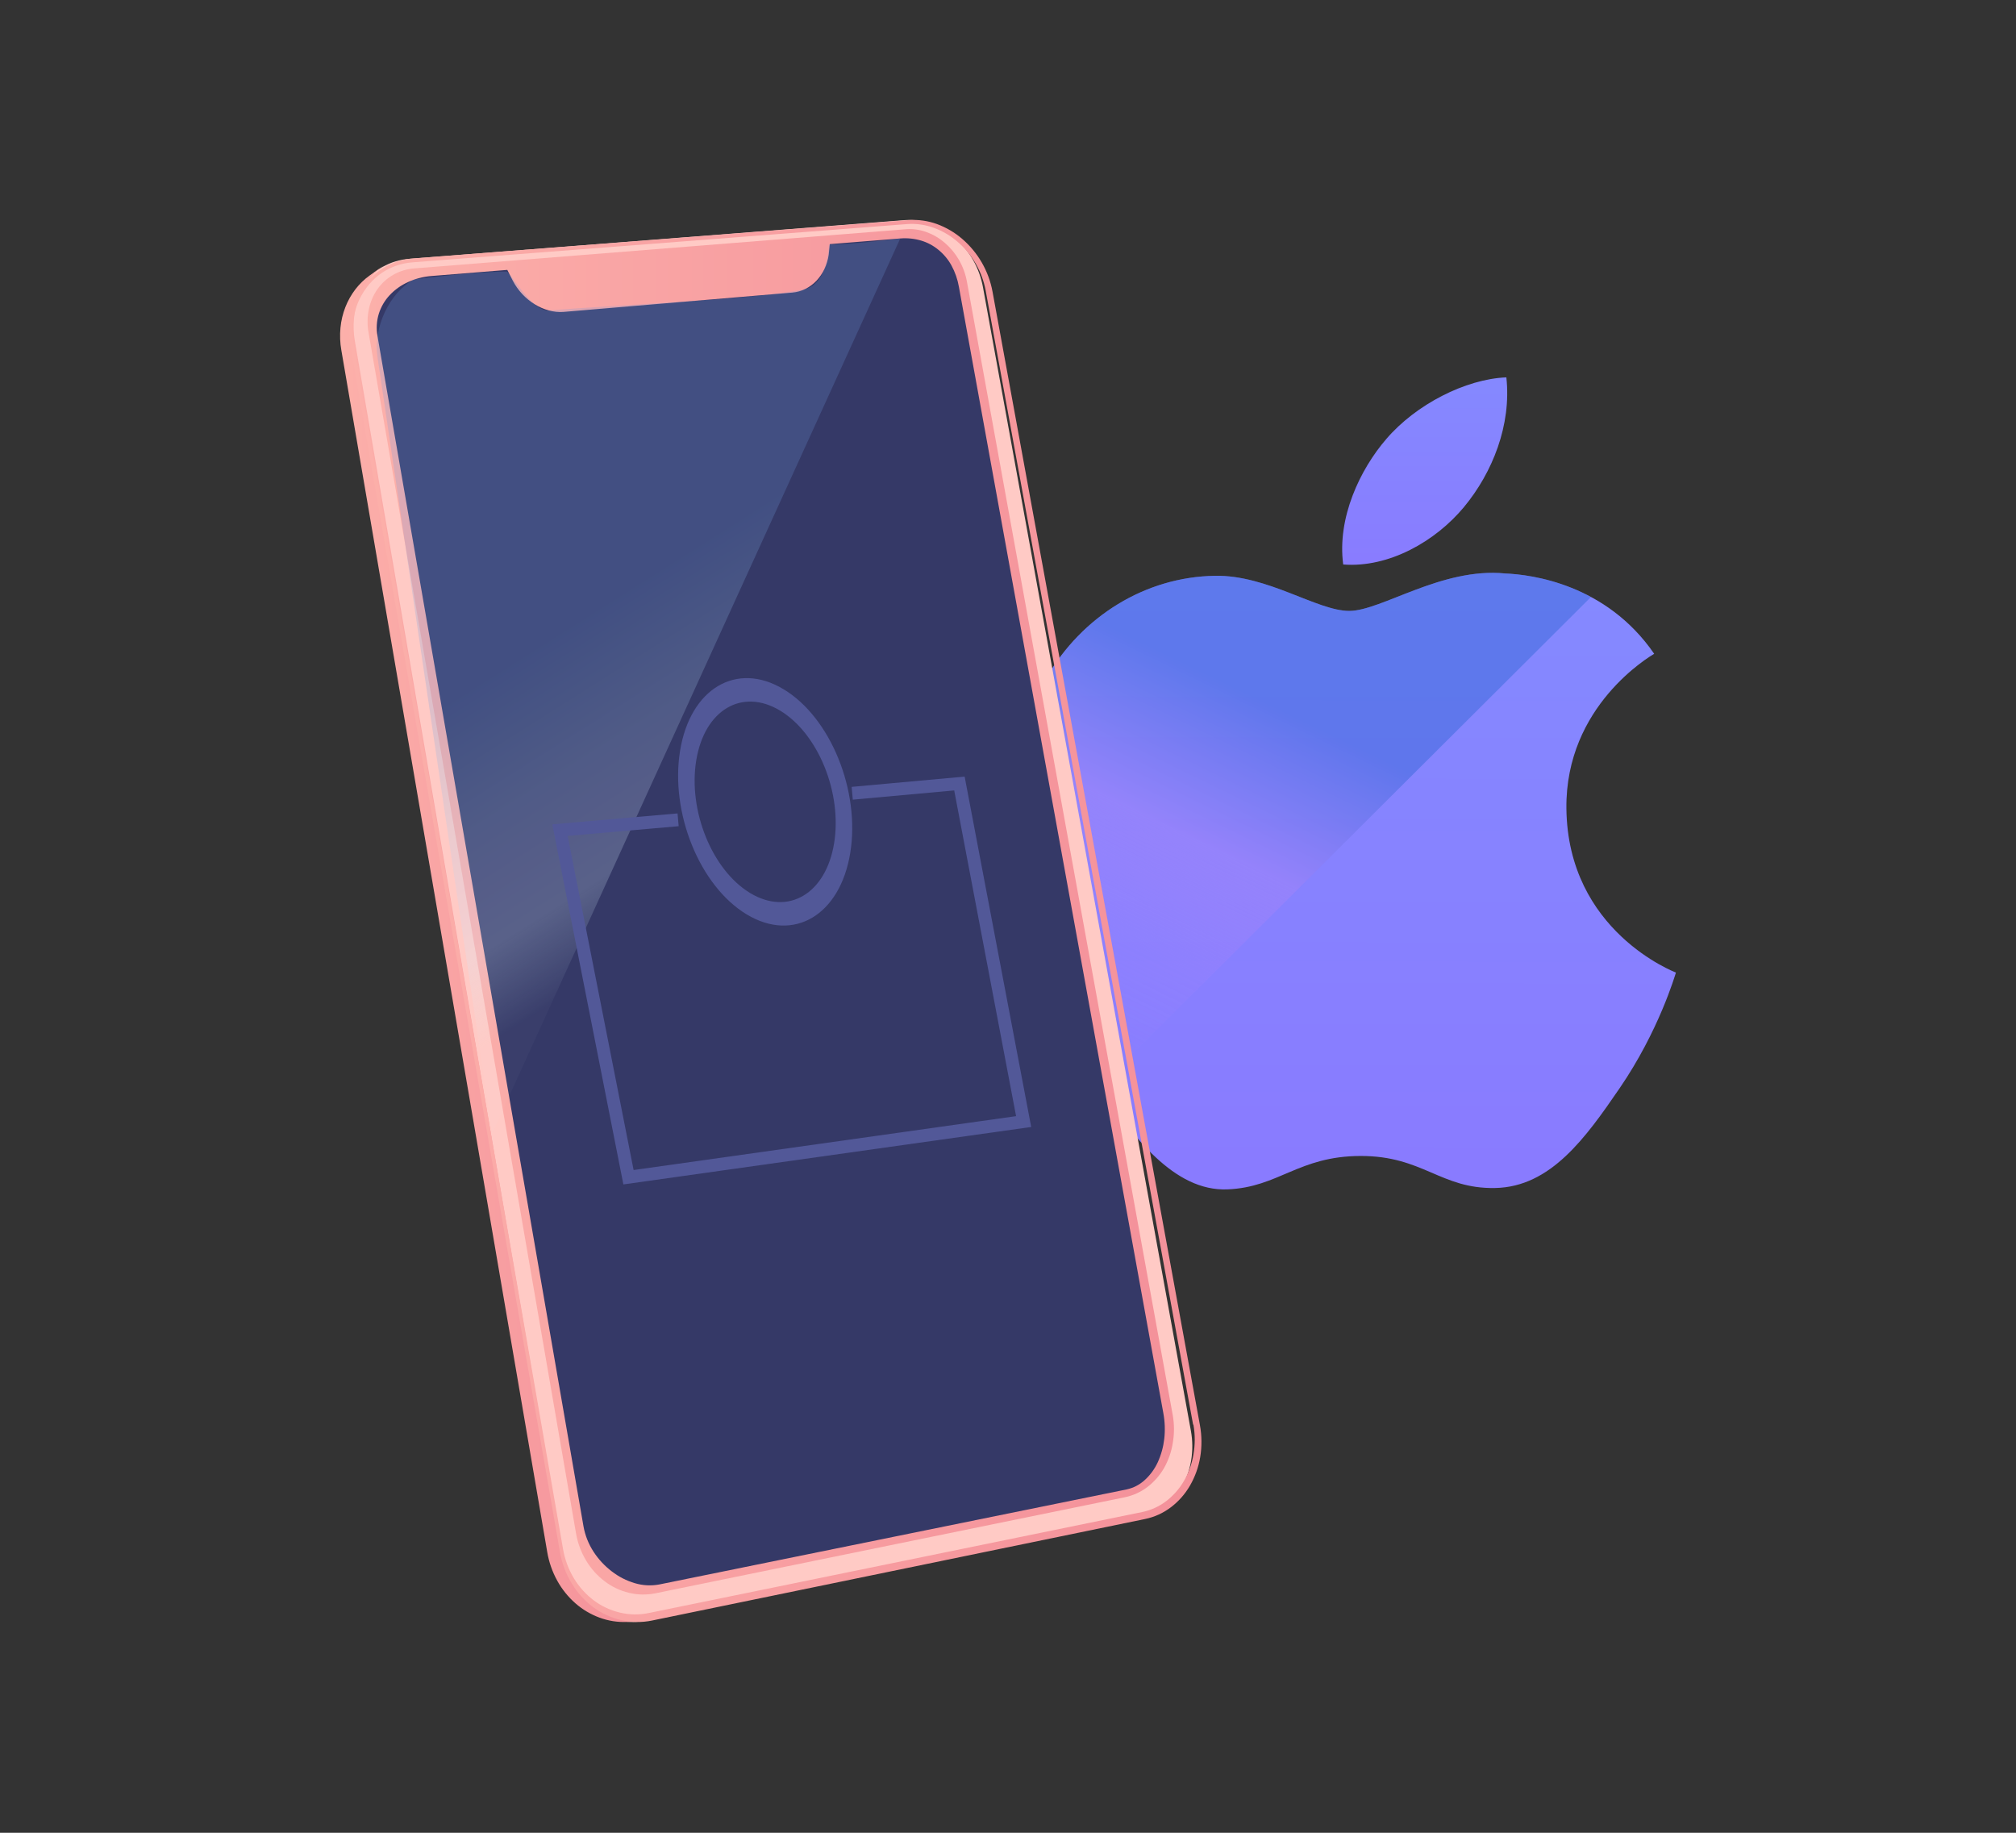
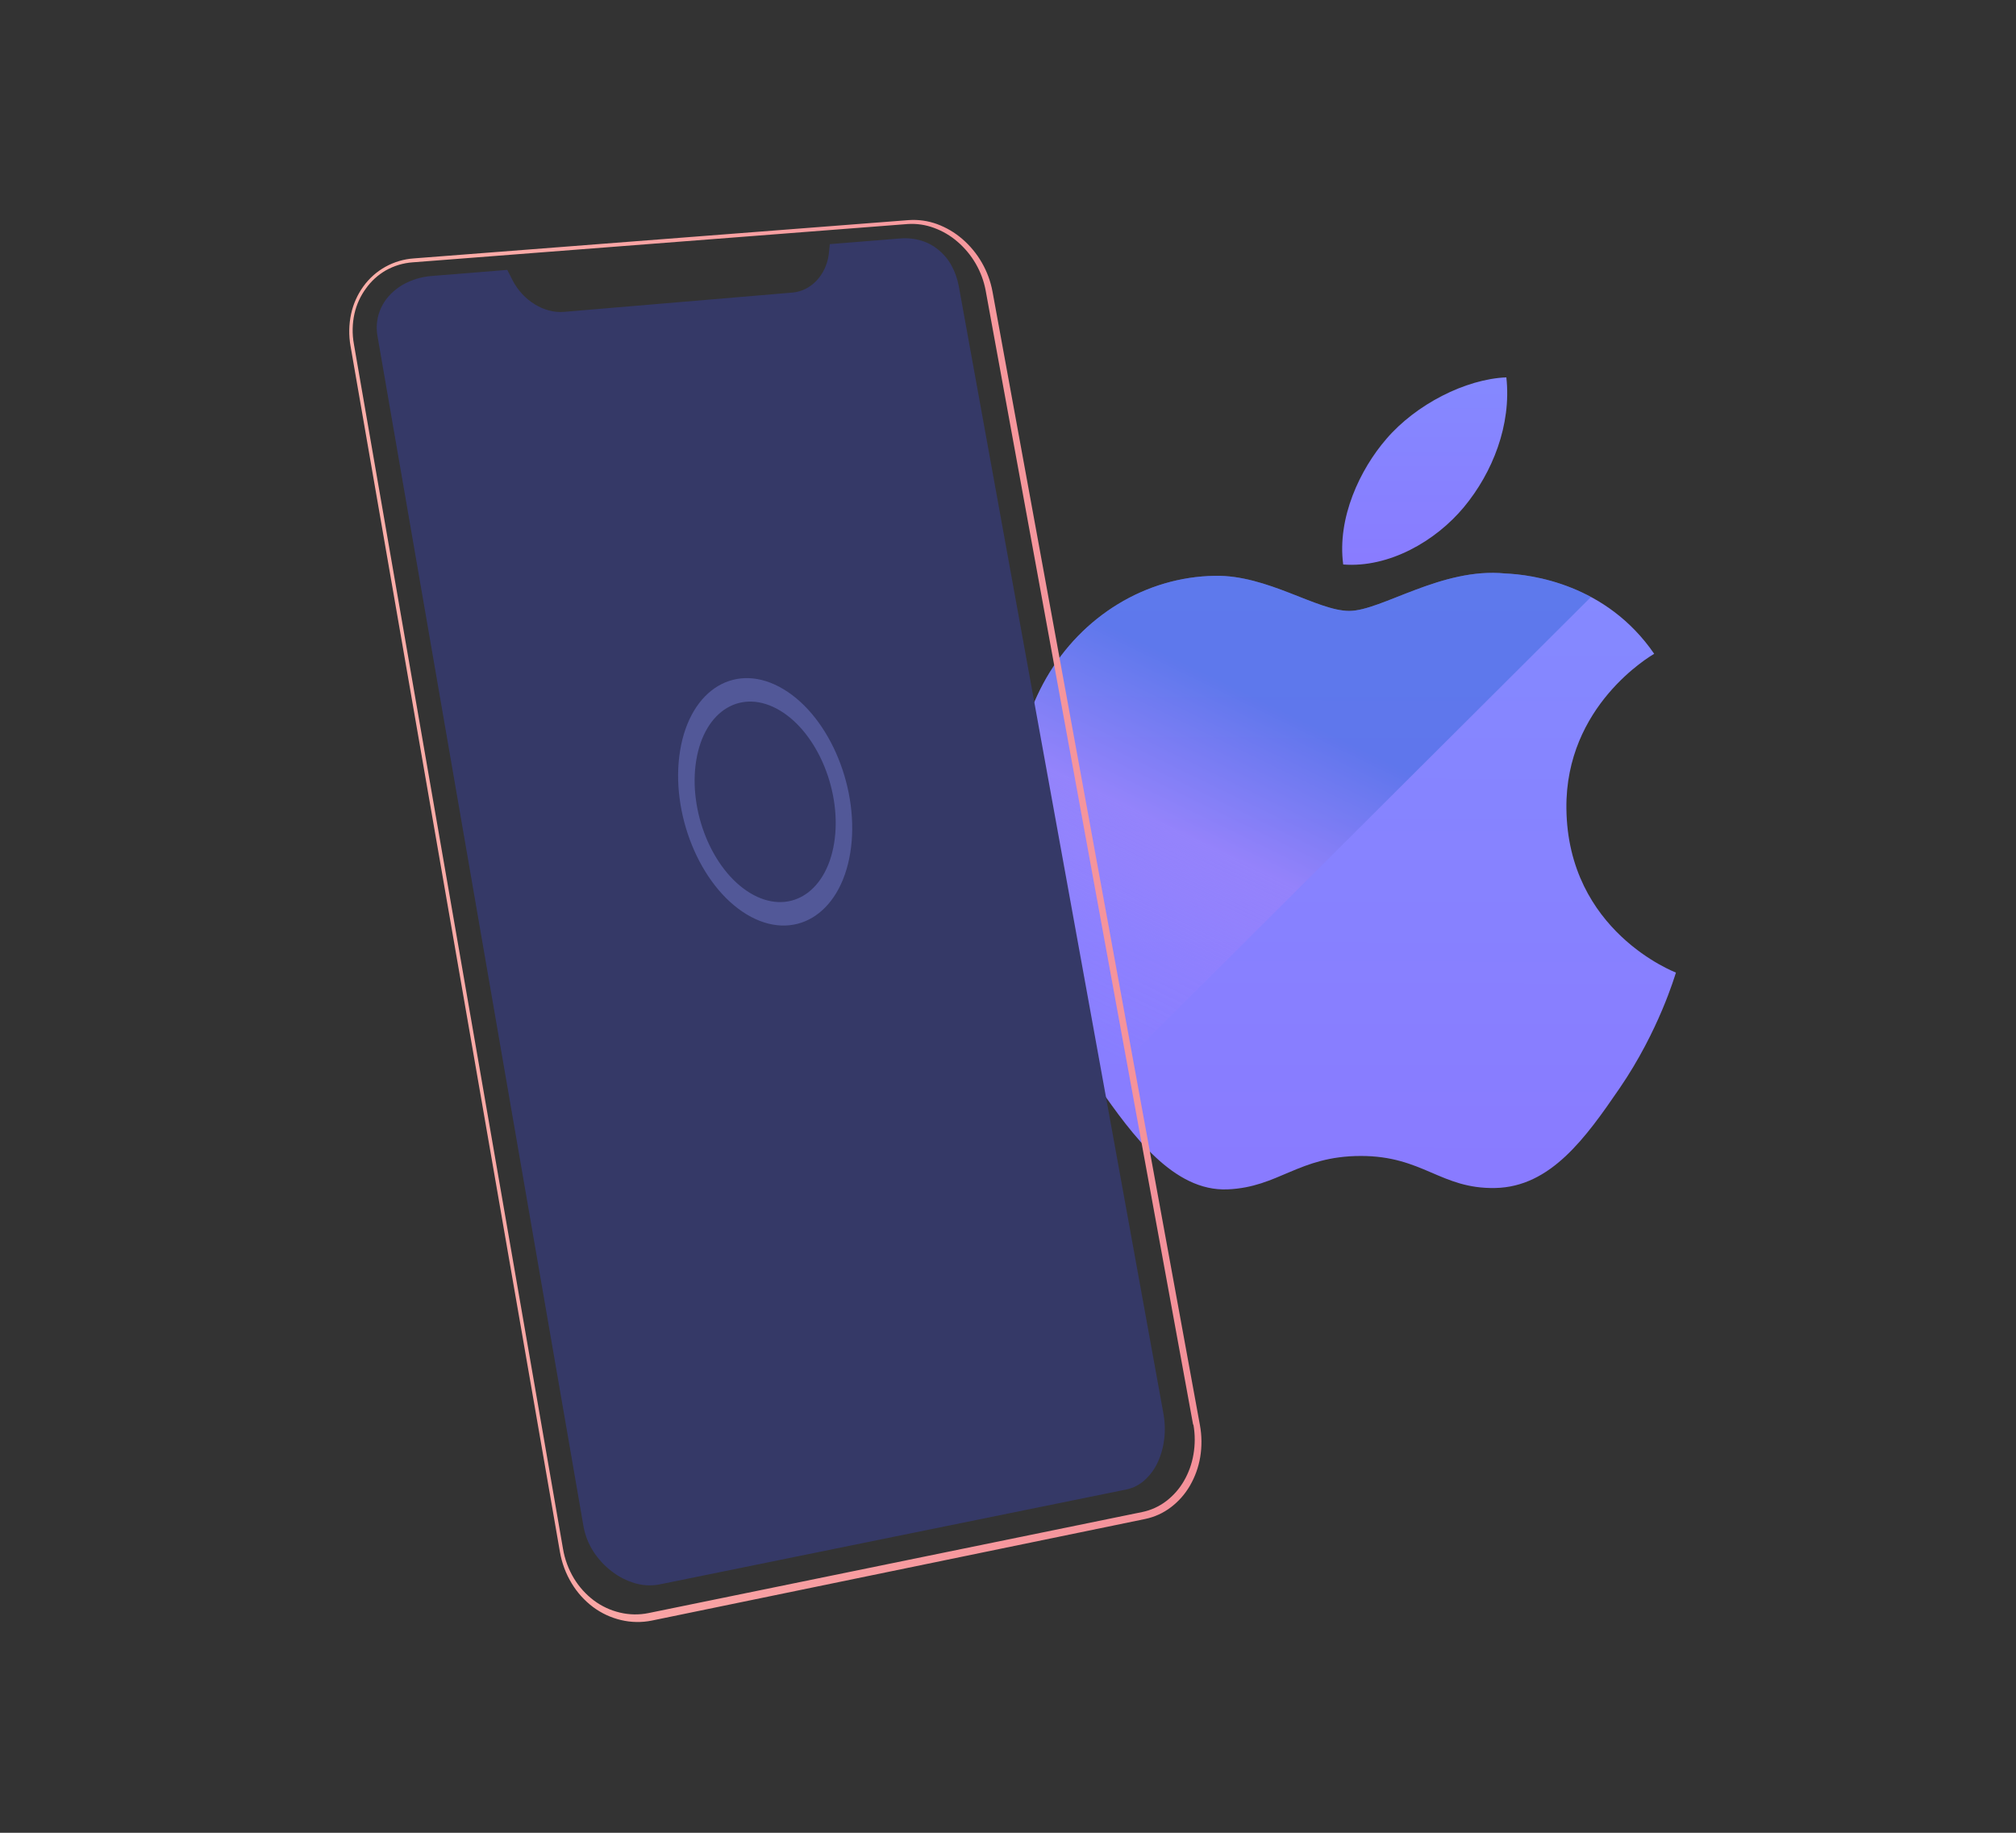
<svg xmlns="http://www.w3.org/2000/svg" width="220px" height="200px" viewBox="0 0 220 200" version="1.1">
  <rect x="0" y="0" width="220" height="200" fill="#333333" stroke="none" />
  <title>ios</title>
  <desc>Created with Sketch.</desc>
  <defs>
    <linearGradient x1="50.364%" y1="-213.186%" x2="49.66%" y2="346.615%" id="linearGradient-1">
      <stop stop-color="#7BA5FF" offset="0%" />
      <stop stop-color="#8588FF" offset="40%" />
      <stop stop-color="#9555FF" offset="100%" />
    </linearGradient>
    <linearGradient x1="50.282%" y1="-254.643%" x2="49.736%" y2="393.337%" id="linearGradient-2">
      <stop stop-color="#7BA5FF" offset="0%" />
      <stop stop-color="#8588FF" offset="40%" />
      <stop stop-color="#9555FF" offset="100%" />
    </linearGradient>
    <linearGradient x1="50%" y1="27.309%" x2="14%" y2="89.572%" id="linearGradient-3">
      <stop stop-color="#1D5DCC" offset="0%" />
      <stop stop-color="#AB83F5" offset="40%" />
      <stop stop-color="#BD82F8" stop-opacity="0.283" offset="72%" />
      <stop stop-color="#D081FC" stop-opacity="0" offset="100%" />
    </linearGradient>
    <linearGradient x1="0%" y1="49.984%" x2="100%" y2="49.984%" id="linearGradient-4">
      <stop stop-color="#FCB0AA" offset="0%" />
      <stop stop-color="#F8A0A2" offset="46%" />
      <stop stop-color="#F4919A" offset="100%" />
    </linearGradient>
    <linearGradient x1="0%" y1="49.984%" x2="100%" y2="49.984%" id="linearGradient-5">
      <stop stop-color="#FCB0AA" offset="0%" />
      <stop stop-color="#F8A0A2" offset="46%" />
      <stop stop-color="#F4919A" offset="100%" />
    </linearGradient>
    <linearGradient x1="0%" y1="49.984%" x2="100%" y2="49.984%" id="linearGradient-6">
      <stop stop-color="#FCB0AA" offset="0%" />
      <stop stop-color="#F8A0A2" offset="46%" />
      <stop stop-color="#F4919A" offset="100%" />
    </linearGradient>
    <linearGradient x1="47.678%" y1="37.785%" x2="34.295%" y2="73.646%" id="linearGradient-7">
      <stop stop-color="#6D9BDD" offset="0%" />
      <stop stop-color="#85B2E4" offset="17%" />
      <stop stop-color="#A9CDEF" offset="38%" />
      <stop stop-color="#C3D6F7" offset="57%" />
      <stop stop-color="#D3EAFB" offset="74%" />
      <stop stop-color="#D9F4FD" stop-opacity="0.123" offset="100%" />
    </linearGradient>
  </defs>
  <g id="ios" stroke="none" stroke-width="1" fill="none" fill-rule="evenodd">
    <g id="Group-91" transform="translate(37, 24)">
      <g id="Group-88" fill-rule="nonzero">
        <g id="iconfinder_Apple_378091" transform="translate(73.112, 17)">
          <g id="Group">
            <path d="M60.825,47.22 C60.703,36.004 69.986,30.606 70.404,30.344 C65.169,22.734 57.038,21.701 54.14,21.579 C47.217,20.89 40.64,25.661 37.131,25.665 C33.624,25.671 28.196,21.719 22.46,21.835 C14.912,21.953 7.967,26.225 4.085,32.962 C-3.731,46.534 2.128,66.61 9.779,77.598 C13.519,82.969 17.976,89.017 23.824,88.79 C29.453,88.563 31.576,85.152 38.378,85.144 C45.181,85.136 47.101,88.759 53.053,88.639 C59.11,88.524 62.94,83.143 66.639,77.742 C70.918,71.492 72.672,65.444 72.778,65.131 C72.646,65.071 60.962,60.624 60.825,47.22" id="Path" fill="url(#linearGradient-1)" />
            <path d="M49.65,14.328 C52.756,10.58 54.843,5.371 54.272,0.18 C49.803,0.361 44.39,3.15 41.181,6.894 C38.306,10.212 35.788,15.512 36.468,20.599 C41.451,20.984 46.544,18.071 49.65,14.328" id="Path" fill="url(#linearGradient-2)" />
            <path d="M37.132,25.665 C33.625,25.669 28.197,21.719 22.461,21.835 C14.914,21.953 7.968,26.225 4.088,32.962 C-3.728,46.534 2.131,66.61 9.782,77.598 C9.797,77.619 9.811,77.64 9.826,77.66 L63.506,24.146 C59.667,22.079 55.921,21.654 54.143,21.579 C47.217,20.89 40.64,25.661 37.132,25.665 Z" id="Path" fill="url(#linearGradient-3)" opacity="0.371" />
          </g>
        </g>
        <g id="jlhhi">
-           <path d="M92.956,132.123 L70.269,7.341 C69.887,5.24 68.799,3.334 67.188,1.938 C66.434,1.282 65.568,0.77 64.631,0.426 C63.71,0.085 62.727,-0.054 61.748,0.018 L7.677,4.241 C6.643,4.318 5.64,4.623 4.737,5.132 C3.868,5.624 3.116,6.3 2.534,7.114 C1.939,7.95 1.521,8.9 1.305,9.905 C1.07,10.996 1.049,12.123 1.244,13.223 L24.106,145.796 C24.301,146.946 24.71,148.049 25.311,149.047 C25.872,149.982 26.607,150.799 27.476,151.455 C28.32,152.093 29.285,152.551 30.312,152.801 C31.35,153.049 32.429,153.065 33.474,152.848 L87.374,141.734 C88.335,141.534 89.238,141.119 90.017,140.521 C90.798,139.918 91.454,139.166 91.945,138.308 C92.459,137.41 92.81,136.428 92.98,135.407 C93.163,134.319 93.155,133.208 92.956,132.123 Z" id="Path" fill="#FFCAC5" />
-           <path d="M30.133,152.44 C29.173,152.085 28.284,151.557 27.511,150.881 C26.706,150.182 26.03,149.345 25.513,148.409 C24.961,147.415 24.58,146.333 24.387,145.21 L1.727,13.228 C1.583,12.404 1.55,11.565 1.628,10.733 C1.699,9.952 1.88,9.185 2.163,8.455 C2.437,7.763 2.807,7.114 3.261,6.526 C3.708,5.942 4.239,5.428 4.837,5 L3.35,6.054 C2.754,6.48 2.224,6.993 1.778,7.576 C1.327,8.167 0.961,8.819 0.69,9.513 C0.409,10.233 0.229,10.988 0.155,11.758 C0.074,12.586 0.107,13.421 0.254,14.239 L22.713,145.337 C22.899,146.454 23.275,147.53 23.824,148.518 C24.341,149.447 25.014,150.279 25.813,150.975 C26.582,151.646 27.466,152.17 28.421,152.521 C29.377,152.875 30.392,153.036 31.409,152.993 L33.112,152.913 C32.098,152.952 31.086,152.792 30.133,152.44 Z" id="Path" fill="url(#linearGradient-4)" />
          <path d="M62.16,0.019 C63.21,-0.056 64.264,0.092 65.253,0.452 C66.259,0.822 67.19,1.369 68.001,2.068 C69.731,3.557 70.899,5.589 71.311,7.829 L93.945,131.519 C94.158,132.675 94.167,133.859 93.973,135.019 C93.79,136.106 93.413,137.153 92.862,138.109 C92.336,139.023 91.634,139.823 90.795,140.464 C89.96,141.105 88.99,141.548 87.958,141.76 L34.15,152.84 C33.027,153.071 31.868,153.052 30.754,152.783 C29.657,152.522 28.626,152.042 27.723,151.37 C26.789,150.669 25.999,149.796 25.396,148.798 C24.749,147.735 24.309,146.561 24.1,145.335 L1.253,13.765 C1.045,12.595 1.067,11.397 1.32,10.236 C1.554,9.164 2.006,8.151 2.649,7.259 C3.937,5.469 5.961,4.346 8.167,4.197 L62.16,0.019 Z M93.198,131.448 L70.564,7.711 C70.178,5.635 69.092,3.752 67.485,2.374 C66.733,1.722 65.868,1.213 64.932,0.871 C64.013,0.528 63.031,0.384 62.052,0.447 L8.04,4.626 C7.007,4.699 6.004,4.999 5.103,5.507 C4.248,6.001 3.509,6.672 2.937,7.476 C2.331,8.301 1.903,9.243 1.679,10.241 C1.442,11.326 1.421,12.446 1.618,13.538 L24.441,145.024 C24.634,146.163 25.04,147.256 25.637,148.247 C26.199,149.173 26.932,149.985 27.798,150.64 C28.642,151.273 29.608,151.725 30.636,151.968 C31.672,152.219 32.751,152.237 33.795,152.02 L87.636,141.001 C88.596,140.805 89.498,140.394 90.275,139.8 C91.055,139.201 91.709,138.455 92.2,137.605 C92.714,136.714 93.064,135.74 93.236,134.727 C93.425,133.65 93.425,132.549 93.236,131.472 L93.198,131.448 Z" id="Shape" fill="url(#linearGradient-5)" />
-           <path d="M61.864,1.015 C62.628,0.957 63.395,1.064 64.115,1.327 C64.845,1.596 65.521,1.995 66.11,2.505 C66.724,3.033 67.244,3.661 67.648,4.363 C68.07,5.096 68.364,5.895 68.516,6.727 L90.978,130.424 C91.157,131.437 91.157,132.474 90.978,133.487 C90.824,134.438 90.505,135.353 90.034,136.192 C89.573,136.99 88.961,137.69 88.232,138.254 C87.502,138.811 86.658,139.197 85.76,139.384 L34.553,149.861 C33.58,150.062 32.575,150.045 31.609,149.809 C30.659,149.576 29.766,149.149 28.986,148.556 C28.178,147.944 27.494,147.181 26.972,146.311 C26.412,145.383 26.032,144.358 25.854,143.289 L3.213,12.255 C3.064,11.41 3.08,10.544 3.26,9.706 C3.424,8.926 3.745,8.187 4.204,7.536 C4.654,6.902 5.237,6.375 5.912,5.99 C6.613,5.589 7.395,5.35 8.2,5.29 L61.864,1.015 Z" id="Path" fill="url(#linearGradient-6)" />
          <path d="M89.944,130.163 L67.642,7.296 C67.5,6.481 67.226,5.694 66.831,4.968 C66.47,4.313 65.986,3.734 65.407,3.262 C64.85,2.799 64.204,2.455 63.509,2.25 C62.774,2.035 62.005,1.958 61.241,2.022 L53.554,2.64 L53.435,3.794 C53.36,4.341 53.2,4.873 52.961,5.372 C52.739,5.839 52.444,6.269 52.088,6.645 C51.743,7.006 51.339,7.305 50.892,7.529 C50.446,7.749 49.964,7.884 49.469,7.928 L24.49,10.037 C23.955,10.075 23.417,10.02 22.901,9.876 C22.358,9.731 21.84,9.507 21.363,9.211 C20.863,8.904 20.407,8.532 20.006,8.103 C19.592,7.661 19.239,7.164 18.958,6.626 L18.36,5.452 L10.098,6.117 C9.204,6.185 8.328,6.412 7.512,6.787 C6.761,7.127 6.084,7.611 5.519,8.213 C4.979,8.792 4.576,9.485 4.338,10.242 C4.096,11.031 4.048,11.867 4.196,12.679 L26.678,142.578 C26.855,143.555 27.225,144.486 27.764,145.319 C28.301,146.148 28.977,146.878 29.762,147.476 C30.515,148.059 31.369,148.495 32.282,148.764 C33.147,149.022 34.061,149.069 34.949,148.902 L85.949,138.53 C86.684,138.371 87.363,138.021 87.918,137.513 C88.518,136.967 89.002,136.306 89.342,135.57 C89.712,134.759 89.952,133.895 90.053,133.009 C90.159,132.06 90.122,131.101 89.944,130.163 Z" id="Path" fill="#353967" />
        </g>
-         <path d="M57.193,6.49 C52.695,5.922 49.32,5.637 47.068,5.637 C46.678,5.637 44.336,10.034 42.452,9.876 C35.588,9.298 18.854,8.626 14.461,7.529 C11.937,6.898 11.937,2.675 11.868,2.675 C10.206,2.675 7.621,2.457 4.112,2.022 L48.64,99.668 L61.165,14.921 C61.638,11.733 59.859,7.954 57.193,6.49 Z" id="Path" fill="url(#linearGradient-7)" opacity="0.228" style="mix-blend-mode: multiply;" transform="translate(32.677, 50.845) scale(-1, 1) translate(-32.677, -50.845) " />
      </g>
      <g id="Group-90" transform="translate(36.68, 50)" fill="#525898" fill-rule="nonzero">
        <path d="M8.186,23.454 C4.033,20.95 1.396,14.464 2.298,8.967 C3.2,3.469 7.301,1.044 11.454,3.546 C15.608,6.049 18.244,12.535 17.34,18.034 C16.437,23.533 12.348,25.958 8.186,23.454 Z M7.803,25.783 C12.93,28.873 17.988,25.876 19.102,19.094 C20.215,12.312 16.962,4.307 11.835,1.217 C6.709,-1.873 1.652,1.122 0.538,7.906 C-0.575,14.69 2.678,22.698 7.803,25.783 Z" id="Shape" transform="translate(9.82, 13.5) scale(-1, -1) translate(-9.82, -13.5) " />
      </g>
-       <polyline id="Path-4" stroke="#525898" stroke-width="1.4" points="37 65.46 24.11 66.586 31.586 104.463 74.707 98.389 67.699 61.5 56 62.564" />
    </g>
  </g>
</svg>